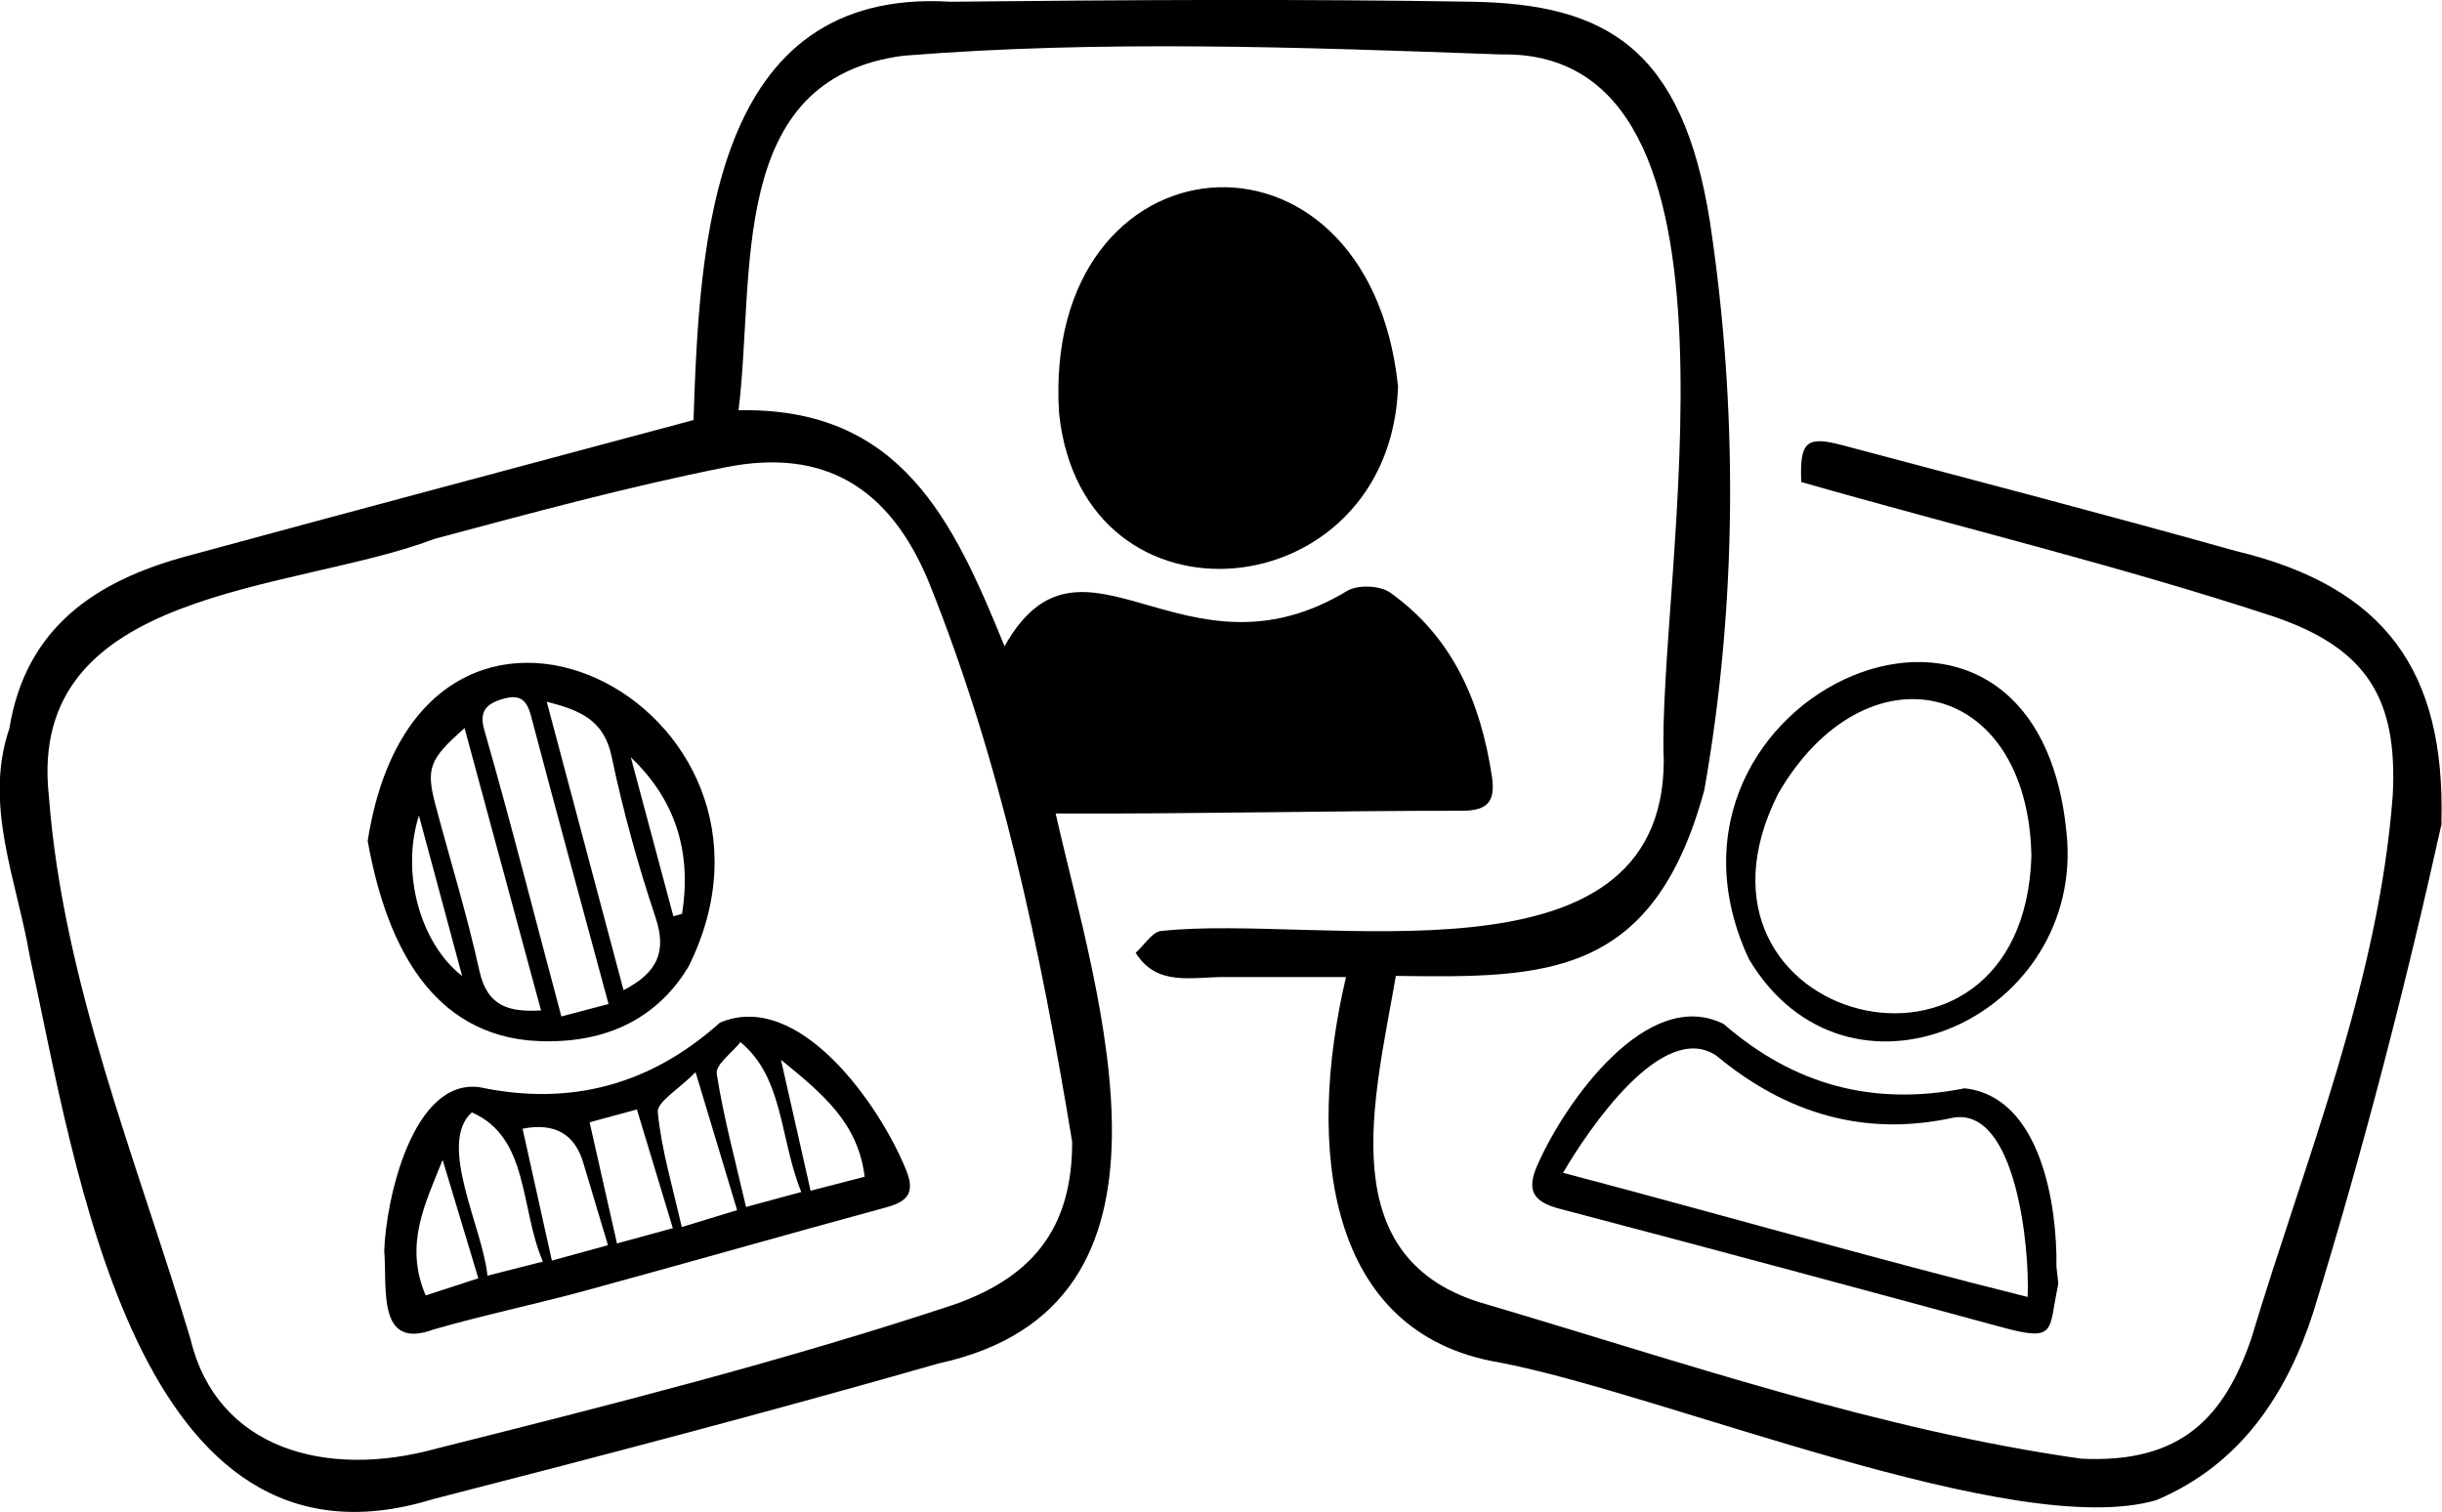
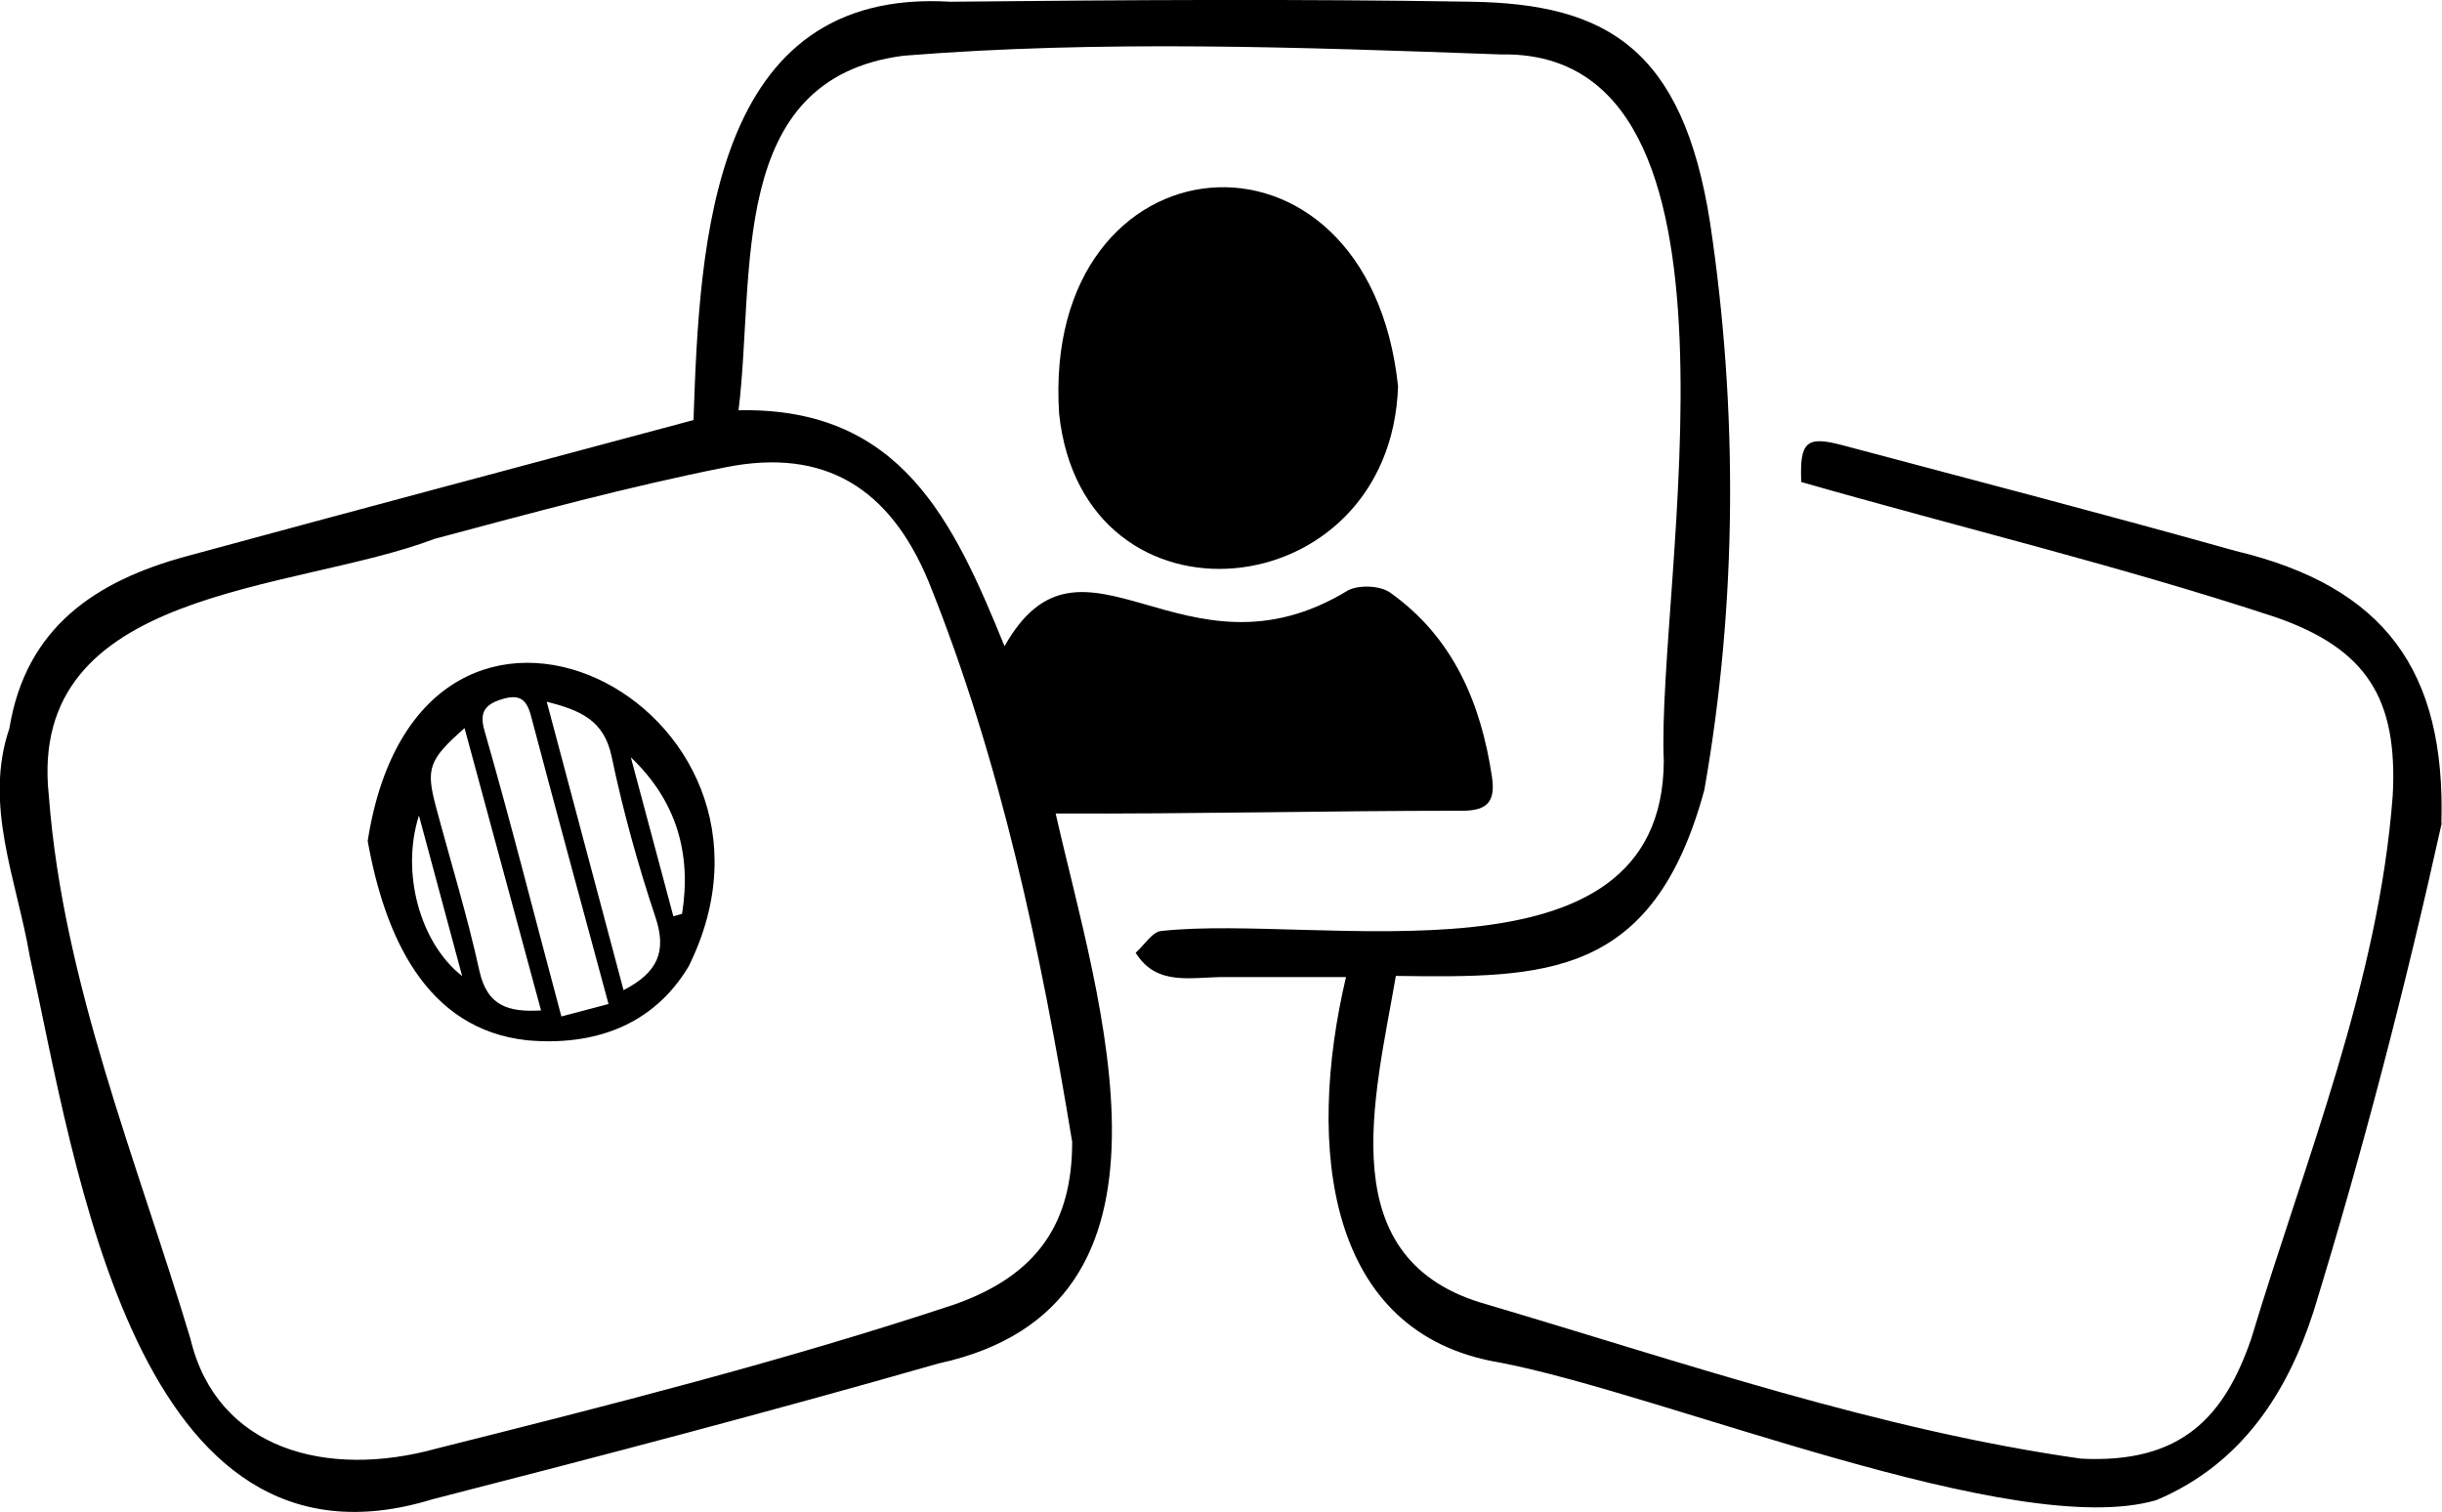
<svg xmlns="http://www.w3.org/2000/svg" id="Capa_1" data-name="Capa 1" viewBox="0 0 365.01 226.02">
  <path d="M364.97,123.04c-5.44,24.56-11.78,49.01-19.17,73.03-3.91,12.13-10.77,22.81-23.49,28.17-21.1,6.17-73.39-15.82-98.14-20.57-25.95-4.29-28.97-32.23-22.98-57.62-6.23,0-12.13,0-18.04,0-5.05-.03-10.25,1.46-13.4-3.63,1.29-1.14,2.55-3.22,3.87-3.26,23.53-2.59,74.86,9.52,75.07-25.38-1.16-26.35,15.57-106.42-24.33-105.64-29.65-1.07-59.74-2.19-89.32.19-26.53,3.44-22.13,32.67-24.65,53,24.28-.52,32.14,16.56,39.76,35.27,11.66-20.72,26.8,6.7,51.39-8.38,1.67-.82,4.78-.69,6.26.37,9.38,6.67,13.53,16.41,15.2,27.48.55,3.67-.58,5.12-4.43,5.12-20.47,0-40.18.5-60.78.41,6.35,28.08,21.89,73.65-17.5,82.21-25.09,7.18-50.35,13.81-75.64,20.3-44.41,13.63-53.29-49.71-60.22-81.26-1.93-11.29-6.92-22.54-3.03-33.96,2.46-15.14,12.95-22.07,26.47-25.74,25.26-6.87,50.5-13.57,75.79-20.36.9-26.47,2.56-64.7,38.4-62.53,25.99-.27,51.98-.43,77.96,0,19.91.34,31.5,6.81,35.59,33.04,4.18,27.84,4.06,56.94-.86,84.78-7.65,28.23-23.84,28.09-46.11,27.8-3.18,18.5-9.88,42.66,13.72,49.14,29.17,8.63,58.54,18.75,88.7,23.02,15.07.77,21.44-6.32,25.43-17.91,8.04-26.7,19.06-53.27,21.16-81.28.75-14.36-3.84-21.87-17.59-26.62-23.24-7.66-47.31-13.44-70.82-20.18-.26-6.03.76-6.93,6.12-5.51,19.61,5.22,39.25,10.33,58.78,15.81,22.35,5.34,31.42,17.96,30.78,40.68ZM160.26,170.69c-4.69-28.47-10.63-56.86-21.46-83.76-5.8-13.96-15.51-20.03-30.3-17.09-14.65,2.91-29.11,6.85-43.55,10.71-21.16,8.04-61.04,7.14-57.65,38.41,2.12,27.99,13.18,54.54,21.18,81.22,3.95,16.47,20.33,20.9,36.77,16.35,25.92-6.51,51.94-13.09,77.3-21.5,12.71-4.43,17.71-12.39,17.71-24.34Z" />
-   <path d="M307.37,189.21c.11,1.47.38,2.34.21,3.12-1.4,6.47-.11,8.3-8.16,6.12-22.08-5.99-44.16-11.95-66.29-17.76-4.14-1.09-5-2.88-3.25-6.71,4.05-9.16,16.32-26.64,27.76-20.91,10.51,9.12,22.33,12.32,36.03,9.61,11.43,1.27,13.83,17.6,13.71,26.54ZM303.07,193.87c.35-6.89-1.63-28.48-11.16-26.79-13.21,2.89-24.95-.63-35.32-9.25-8.09-5.51-19.2,11.07-22.96,17.48,23.7,6.25,46.29,12.78,69.44,18.56Z" />
-   <path d="M309,125.81c1.6,26.71-32.92,42.06-47.58,17.57-18.47-39.57,43.88-67.55,47.58-17.57ZM303.64,127.98c-.52-26.67-24.9-31.78-37.87-9.31-17.22,34.22,36.63,48.31,37.87,9.31Z" />
  <path d="M208.97,57.76c-1.14,33.31-47.07,37.8-50.66,4.09-2.76-42.13,46.18-46.6,50.66-4.09Z" />
-   <path d="M57.43,187.05c.23-7.69,4.25-25.9,14.27-24.53,13.56,2.86,25.5-.33,35.92-9.66,11.8-4.98,23.87,12.31,27.77,21.92,1.41,3.38.44,4.78-2.9,5.69-15.02,4.08-29.99,8.37-45.01,12.46-7.53,2.05-15.19,3.64-22.68,5.8-8.51,3.17-6.91-6.27-7.36-11.67ZM81.15,188.59c-3.45-7.97-2.03-18.57-10.63-22.31-5.2,4.68,1.68,17.36,2.34,24.41,3.05-.77,5.52-1.4,8.3-2.11ZM119.77,178.19c-3.27-8.1-2.59-17-9.09-22.42-1.25,1.59-3.76,3.38-3.55,4.74,1.04,6.61,2.81,13.1,4.38,19.91,3.04-.82,5.38-1.46,8.26-2.24ZM103.97,160.27c-2.53,2.57-5.8,4.44-5.65,5.99.55,5.66,2.24,11.21,3.58,17.16,3.18-.97,5.63-1.72,8.28-2.53-2.01-6.68-3.87-12.85-6.21-20.61ZM82.48,188.44c3.04-.84,5.62-1.55,8.39-2.31-1.35-4.49-2.52-8.43-3.7-12.36q-1.94-6.45-9.06-5.05c1.39,6.26,2.78,12.52,4.38,19.73ZM88.13,167.77c1.38,6.1,2.71,12.01,4.09,18.1,3.07-.84,5.54-1.51,8.35-2.28-1.9-6.26-3.6-11.91-5.37-17.75-2.62.71-4.65,1.26-7.07,1.92ZM116.73,158.41c1.62,7.15,2.98,13.19,4.43,19.58,3.05-.79,5.53-1.43,8.08-2.09-.97-8.03-6.24-12.38-12.5-17.48ZM63.63,193.64c2.67-.87,5.09-1.66,7.87-2.56-1.89-6.28-3.62-11.99-5.34-17.7-2.59,6.52-5.79,12.65-2.53,20.26Z" />
  <path d="M54.96,125.71c7.92-50.62,67.43-20.4,47.96,18.77-5.4,8.99-14.37,11.87-24.04,11.03-15.37-1.6-21.42-15.86-23.92-29.8ZM90.96,150.09c-4.01-14.84-7.86-28.96-11.6-43.11-.66-2.49-1.75-3.24-4.28-2.48-2.6.78-3.47,1.99-2.66,4.73,4.11,14.32,7.57,28.11,11.49,42.71,2.49-.66,4.5-1.18,7.05-1.86ZM93.2,148.01c5.15-2.66,6.48-5.81,4.77-10.91-2.63-7.86-4.85-15.91-6.55-24.02-1.14-5.4-4.61-6.89-9.7-8.19,3.92,14.72,7.67,28.79,11.48,43.11ZM69.44,108.84c-5.34,4.71-5.81,6.02-4.29,11.71,2.18,8.18,4.69,16.29,6.5,24.54,1.18,5.36,4.39,6.22,9.22,5.95-3.86-14.24-7.61-28.1-11.43-42.2ZM100.64,136.97l1.31-.37c1.43-9-.82-16.89-7.66-23.4,2.12,7.92,4.24,15.85,6.36,23.77ZM62.62,121.91c-2.73,8.53.16,19.07,6.46,23.99-2.16-8.03-4.16-15.46-6.46-23.99Z" />
</svg>